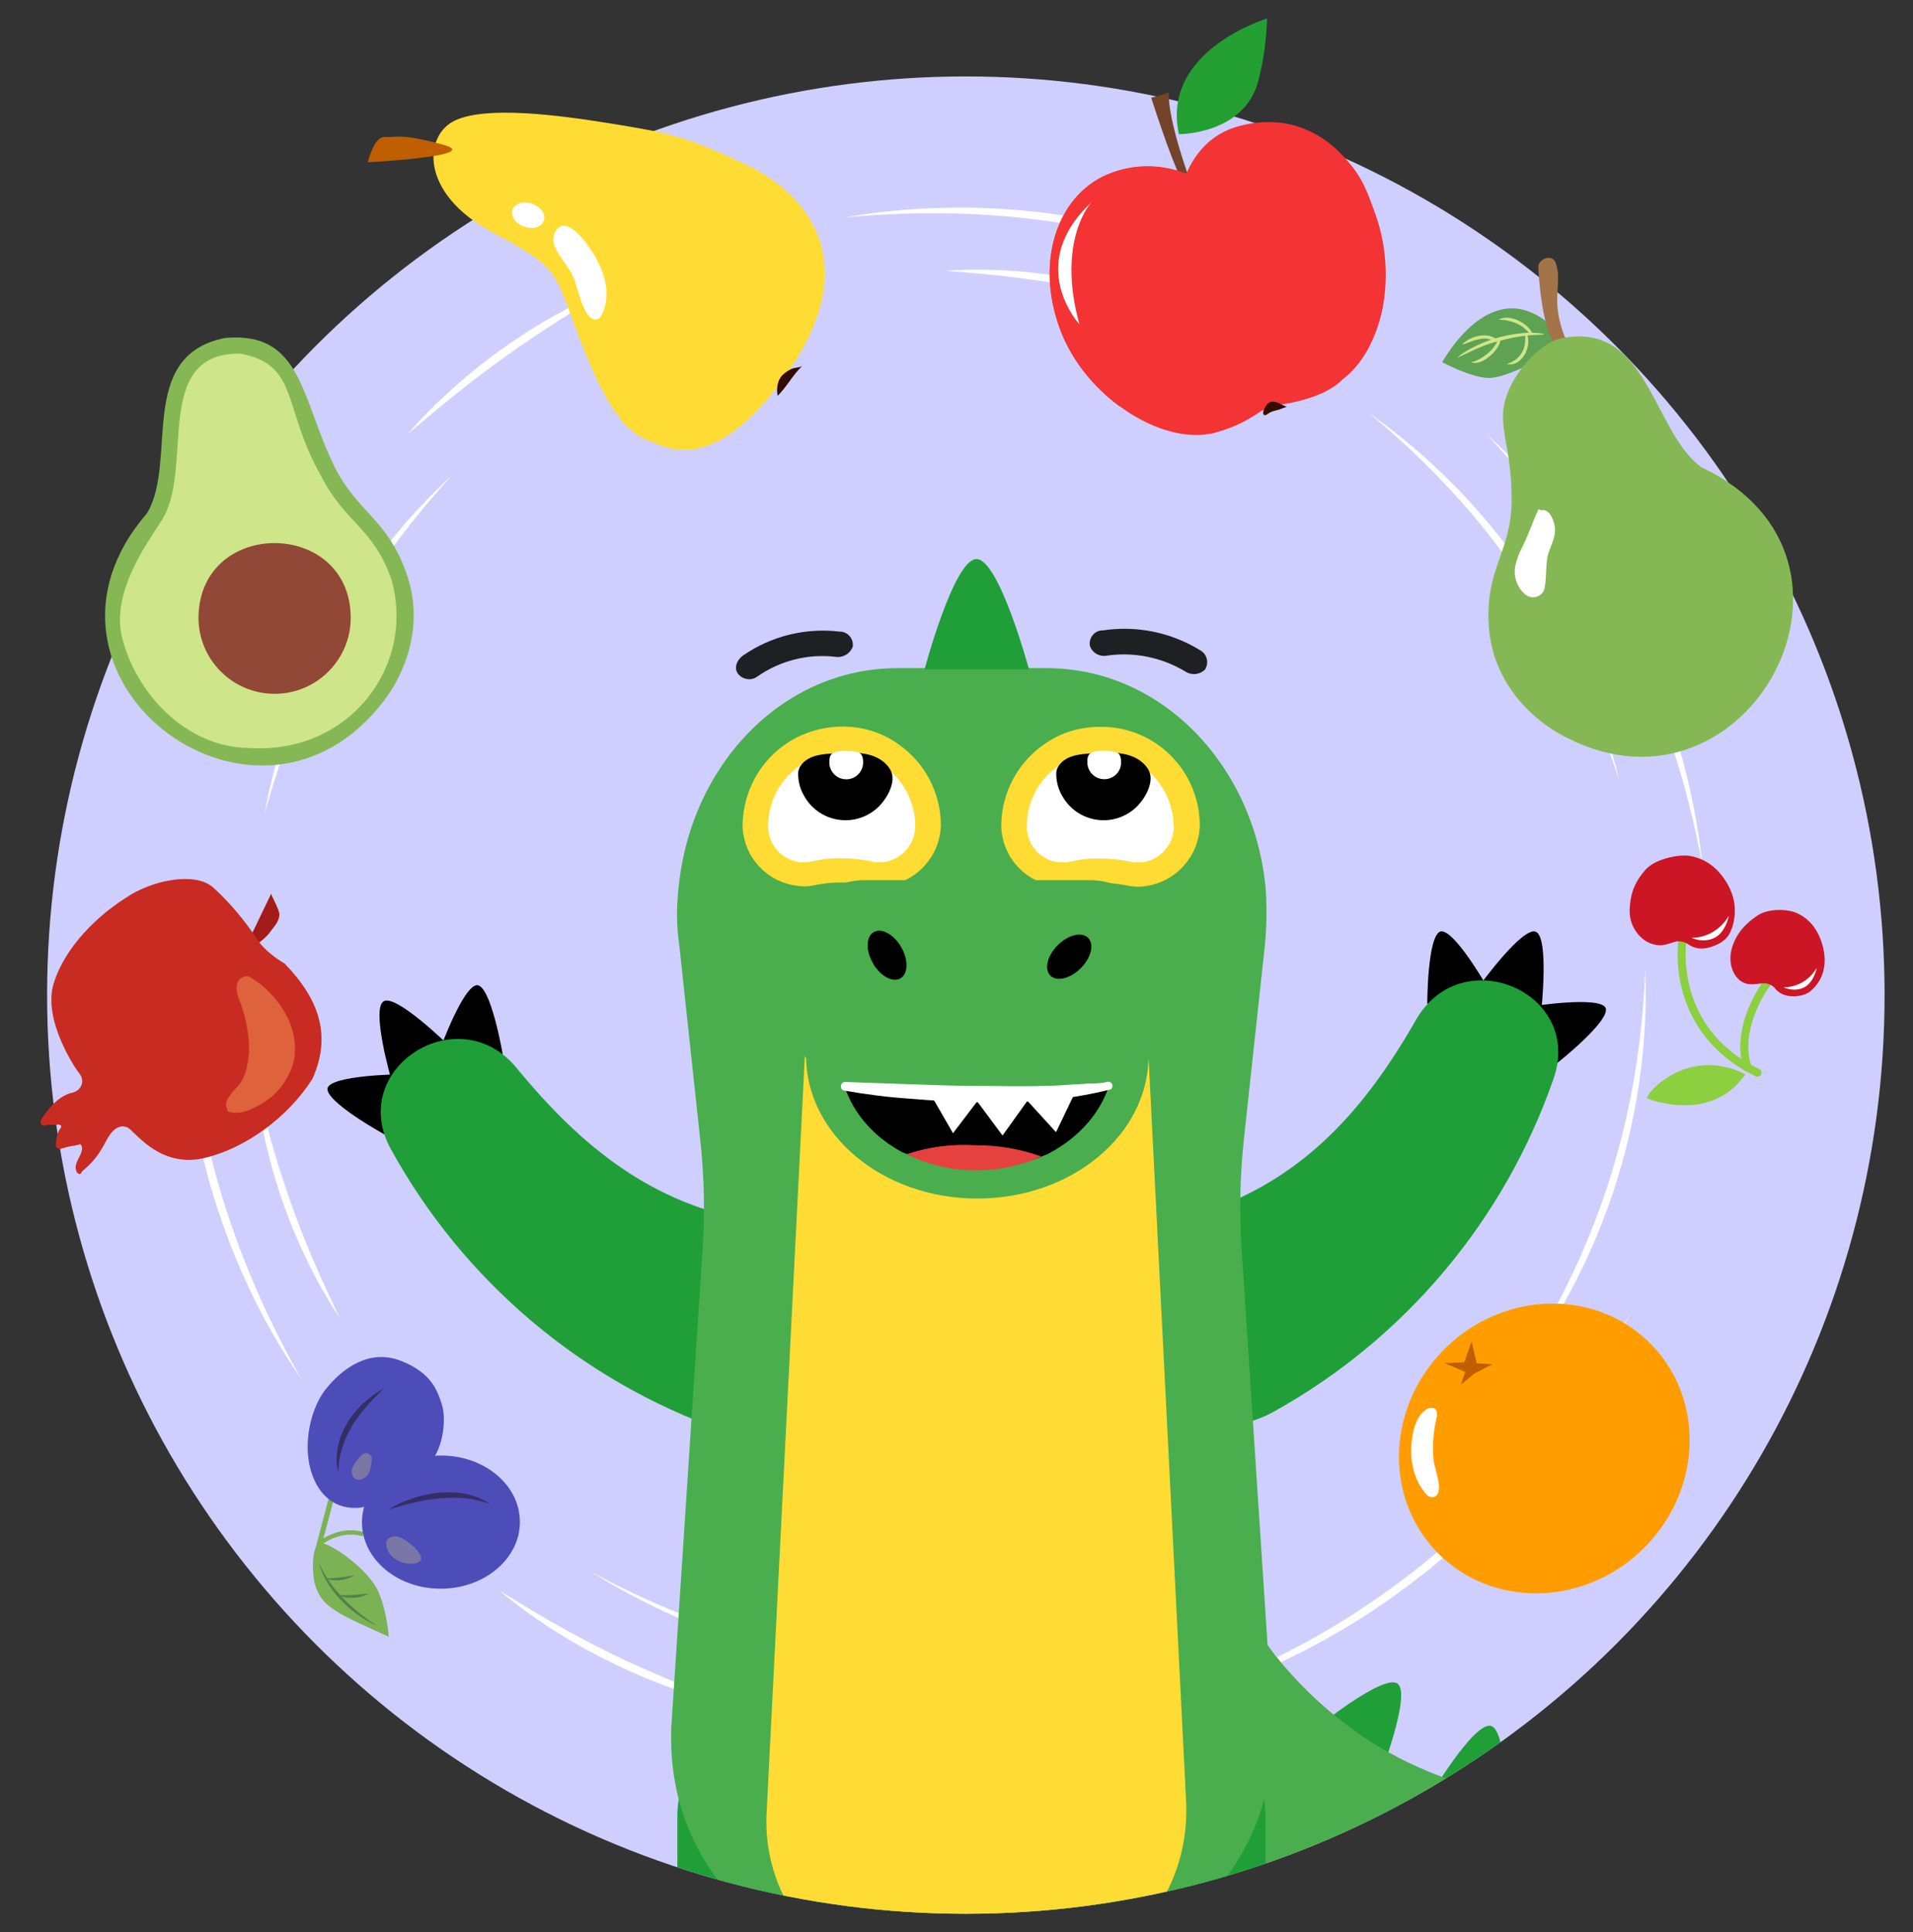
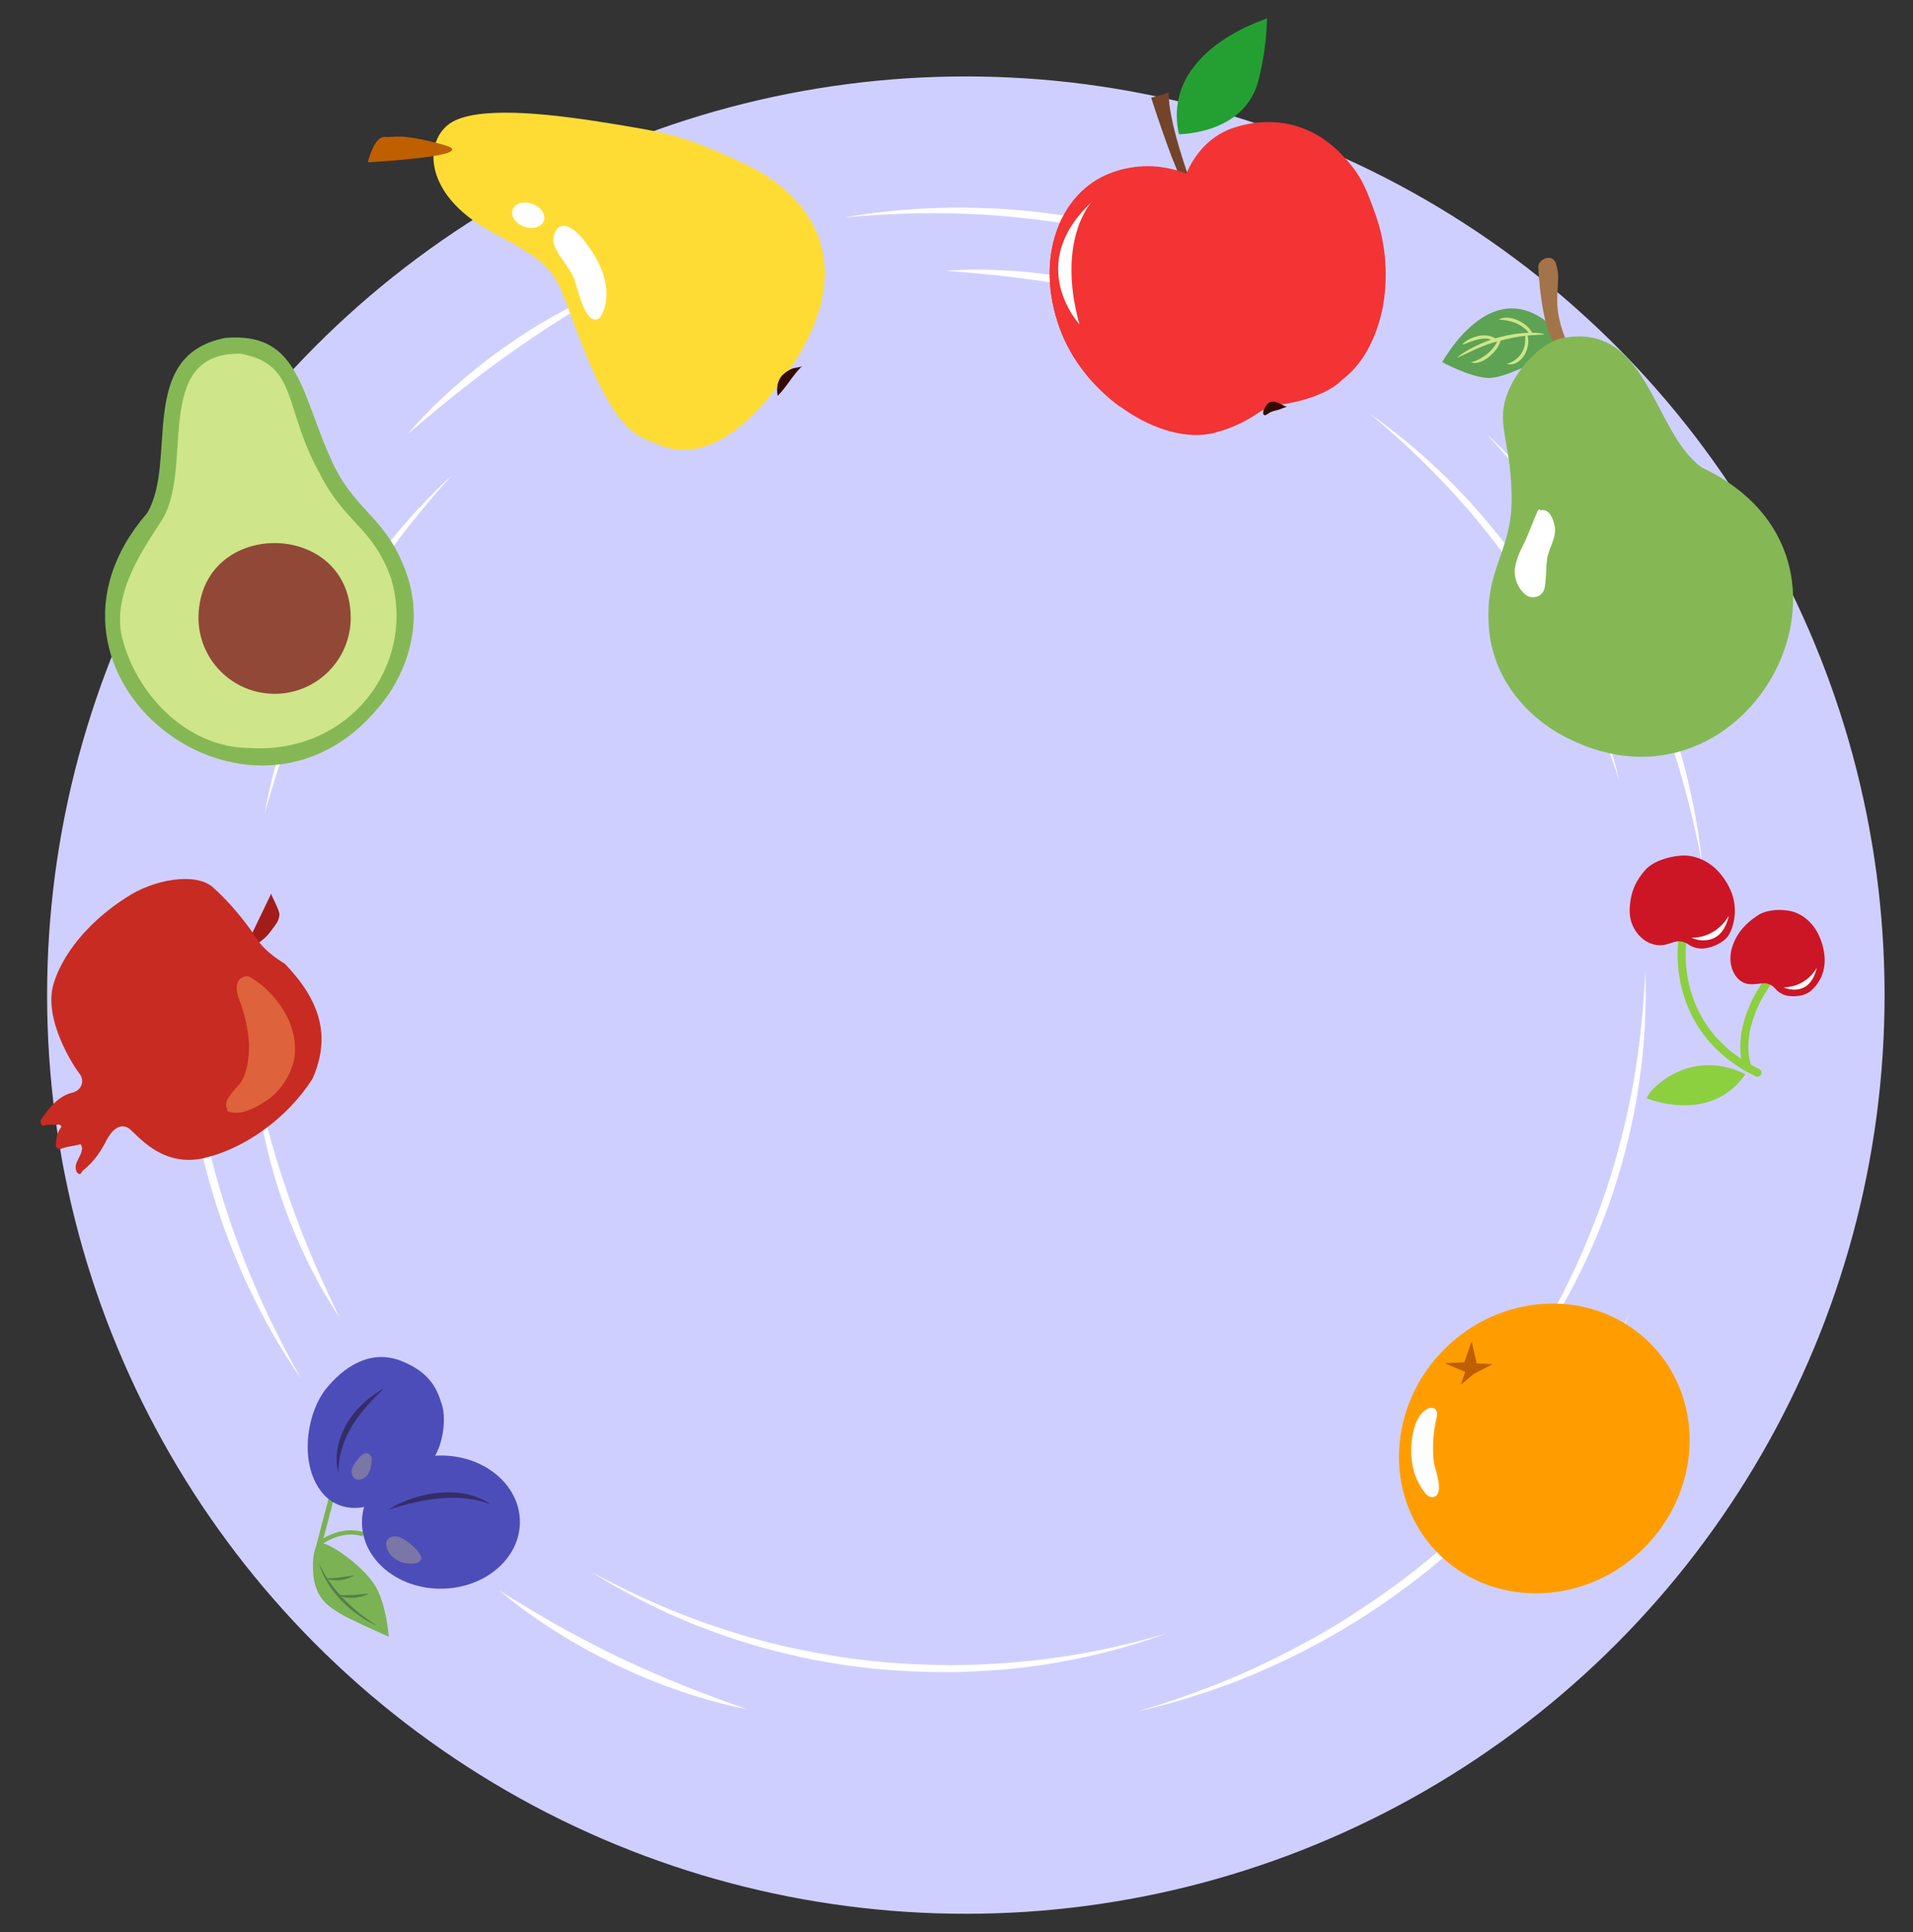
<svg xmlns="http://www.w3.org/2000/svg" xmlns:xlink="http://www.w3.org/1999/xlink" version="1.1" id="Layer_1" x="0px" y="0px" viewBox="0 0 1669.1 1685.9" style="enable-background:new 0 0 1669.1 1685.9;" xml:space="preserve">
  <rect x="0" y="0" width="1669.1" height="1685.9" fill="#333333" stroke="none" />
  <style type="text/css">
	.st0{fill:#CFCFFF;}
	.st1{fill:#FFFFFF;}
	.st2{clip-path:url(#SVGID_00000116955104660167033280000012619779476107299755_);}
	.st3{fill-rule:evenodd;clip-rule:evenodd;fill:#333939;}
	.st4{fill:#209F38;}
	.st5{fill:#4AAE4E;}
	.st6{fill:#FFDC34;}
	.st7{fill:#E7413F;}
	.st8{fill:#1F2023;}
	.st9{fill:none;stroke:#8CCF3F;stroke-width:7.014;stroke-linecap:round;stroke-linejoin:round;stroke-miterlimit:10;}
	.st10{fill:#8CCF3F;}
	.st11{fill:#CC1626;}
	.st12{fill:#BF5F00;}
	.st13{fill:#FFFFFF;stroke:#FFFFFF;stroke-width:2.369;}
	.st14{fill:#FFFFFF;stroke:#FFFFFF;stroke-width:2.369;stroke-miterlimit:4;}
	.st15{fill:#85B855;}
	.st16{fill:#CEE589;}
	.st17{fill:#914837;}
	.st18{fill:#5DA353;}
	.st19{fill:#A37449;}
	.st20{fill:#73442A;}
	.st21{fill:#F33334;}
	.st22{fill:none;}
	.st23{fill:#24A032;}
	.st24{fill:#FF9D00;}
	.st25{fill:#A31C19;}
	.st26{fill:#C82B21;}
	.st27{fill:#DE623B;}
	.st28{fill:none;stroke:#7BB254;stroke-width:3.76;stroke-miterlimit:10;}
	.st29{fill:#7BB254;}
	.st30{fill:none;stroke:#7BB254;stroke-width:4.492;stroke-miterlimit:10;}
	.st31{fill:#4D4DBA;}
	.st32{fill:#342E67;}
	.st33{fill:#7A76A5;}
	.st34{fill:#548149;}
	.st35{fill:#350A03;}
</style>
  <g>
    <circle class="st0" cx="842.7" cy="868.3" r="801.6" />
    <g>
      <g>
        <path class="st1" d="M230.8,710.2c5.1-28.1,12.7-55.7,22.5-82.6c4.8-13.5,10.4-26.7,16.2-39.7c5.9-13,12.4-25.8,19.3-38.4     c7-12.5,14.4-24.8,22.3-36.7c3.9-6,8-11.8,12.2-17.7l6.3-8.7l6.5-8.5c17.6-22.5,37-43.7,58.1-63c-19.2,21.1-37.3,43.1-54,66     c-8.3,11.5-16.4,23.2-24,35.2c-7.6,11.9-14.9,24.1-21.8,36.5c-6.9,12.4-13.4,25-19.5,37.8c-6.1,12.8-11.7,25.8-17.1,39     C247.4,655.7,238.4,682.8,230.8,710.2z" />
      </g>
      <g>
        <path class="st1" d="M1018.3,1425.1c-20.4,7.5-41.3,13.7-62.5,18.7c-10.6,2.6-21.3,4.6-32,6.6c-5.4,0.9-10.7,1.9-16.1,2.6     c-2.7,0.4-5.4,0.8-8.1,1.1l-8.1,1c-2.7,0.4-5.4,0.6-8.1,0.9l-8.1,0.8l-8.2,0.6c-2.7,0.2-5.4,0.4-8.2,0.5l-8.2,0.5l-8.2,0.3     l-4.1,0.2l-4.1,0.1l-8.2,0.1c-21.8,0-43.7-1.1-65.4-3.2l-16.3-2c-2.7-0.3-5.4-0.8-8.1-1.2l-8.1-1.3c-2.7-0.4-5.4-0.8-8.1-1.3     l-8-1.5c-5.4-1.1-10.7-1.9-16-3.3c-5.3-1.2-10.6-2.4-15.9-3.7l-15.8-4.2c-2.6-0.7-5.3-1.5-7.9-2.3l-7.8-2.4     c-2.6-0.8-5.2-1.6-7.8-2.4l-7.7-2.7c-5.2-1.8-10.3-3.5-15.4-5.5c-5.1-2-10.2-3.8-15.2-5.9l-15-6.4l-1.9-0.8l-1.9-0.9l-3.7-1.7     l-7.4-3.5c-19.6-9.5-38.8-19.9-57.1-31.5c19.1,10.4,38.6,20,58.5,28.6c19.8,8.7,40.2,16.2,60.8,22.8     c20.6,6.5,41.5,12.3,62.7,16.5c21.2,4.4,42.5,7.9,64,10.1c21.5,2.2,43.1,3.3,64.7,3.5c21.6,0.1,43.2-0.9,64.8-3     C934,1446.1,976.6,1437.5,1018.3,1425.1z" />
      </g>
      <g>
        <path class="st1" d="M1435.5,846.3c1.3,32.8-0.6,65.7-5.3,98.2c-2.3,16.3-5.5,32.4-9.3,48.5c-3.8,16-8.4,31.8-13.5,47.5     c-2.6,7.8-5.4,15.5-8.4,23.2c-1.5,3.9-3,7.7-4.5,11.5c-1.6,3.8-3.2,7.6-4.8,11.4c-6.6,15.1-13.8,29.9-21.7,44.3     c-15.7,28.9-34,56.4-54.7,81.8c18.6-27,35.5-55,50.3-84.1c7.3-14.6,14.3-29.3,20.5-44.4c6.3-15,12.1-30.3,17.2-45.7     c5.2-15.4,9.7-31.1,13.7-46.9c2-7.9,3.9-15.8,5.6-23.8c1.7-8,3.2-16,4.7-24C1430.9,911.6,1434.2,879,1435.5,846.3z" />
      </g>
      <g>
        <path class="st1" d="M1194.5,360.5c26.9,18.9,52.1,40.4,75.2,64c2.9,2.9,5.7,5.9,8.6,8.9c2.8,3,5.6,6.1,8.3,9.2     c5.5,6.1,10.9,12.4,16.1,18.8c10.5,12.8,20.3,26.1,29.7,39.7c9.3,13.6,18,27.7,26.1,42.1c8,14.4,15.6,29.1,22.3,44.2     c6.7,15.1,12.9,30.4,18.2,46c5.3,15.6,10,31.4,13.8,47.4c-5.2-15.6-10.7-31.1-16.8-46.3l-4.6-11.4c-1.6-3.8-3.3-7.5-4.9-11.3     c-1.6-3.8-3.4-7.5-5.1-11.2l-2.6-5.6c-0.8-1.9-1.8-3.7-2.7-5.5c-1.8-3.7-3.6-7.4-5.5-11l-5.6-10.9c-3.9-7.2-7.8-14.4-11.9-21.4     c-8.2-14.2-16.8-28.1-26.1-41.5c-18.4-27-38.8-52.7-61-76.7C1243.8,403.9,1219.8,381.5,1194.5,360.5z" />
      </g>
      <g>
        <path class="st1" d="M825.5,236.3c16.8-1.3,33.7-1.3,50.6-0.4c16.9,0.9,33.7,2.7,50.3,5.5c16.7,2.7,33.2,6.4,49.4,11     c16.2,4.6,32.2,10.1,47.7,16.8c-16.3-4.2-32.6-8.3-48.9-11.9c-16.3-3.6-32.8-6.8-49.3-9.5c-16.5-2.7-33.1-5-49.7-6.9     C859.1,239,842.3,237.6,825.5,236.3z" />
      </g>
      <g>
        <path class="st1" d="M296.1,1149.3c-10.3-15.3-19.4-31.4-27.5-48c-8.1-16.6-15.3-33.7-21.4-51.1c-3.1-8.7-5.9-17.5-8.5-26.4     c-1.2-4.5-2.5-8.9-3.6-13.4c-1.2-4.5-2.2-9-3.3-13.5c-2.1-9-3.8-18.1-5.3-27.2c-1.4-9.1-2.6-18.3-3.4-27.4     c2.2,9,4.2,17.9,6.5,26.8c1.1,4.4,2.2,8.9,3.4,13.3c1.2,4.4,2.4,8.8,3.6,13.3c2.6,8.8,5,17.6,7.9,26.3c1.4,4.3,2.8,8.7,4.3,13     c1.4,4.3,2.9,8.7,4.4,13c6.1,17.2,12.7,34.3,19.9,51.1C280.3,1116.1,288.1,1132.7,296.1,1149.3z" />
      </g>
    </g>
    <g>
      <g>
        <path class="st1" d="M262.7,1203c-17.8-25.6-33.2-52.8-46.4-81.1c-6.7-14.1-12.6-28.6-18.1-43.2c-5.5-14.6-10.3-29.5-14.7-44.5     c-4.2-15-8-30.2-11.1-45.5c-1.6-7.7-2.9-15.3-4.2-23l-1.8-11.6l-1.5-11.6c-3.8-31-5.2-62.3-3.8-93.4c1.5,31.1,4.4,62,9.2,92.6     c2.4,15.3,5.2,30.5,8.6,45.6c3.3,15.1,7.1,30.1,11.4,45c4.2,14.9,9,29.6,14.2,44.2c5.1,14.6,10.9,29,16.9,43.2     C233.4,1148.2,247.4,1175.9,262.7,1203z" />
      </g>
      <g>
        <path class="st1" d="M1421.7,1147c-10,21.5-21.3,42.5-33.8,62.7c-6.2,10.1-12.8,20-19.6,29.8c-3.5,4.8-6.9,9.7-10.5,14.4     c-1.8,2.4-3.5,4.8-5.4,7.1l-5.5,7c-1.8,2.4-3.7,4.7-5.6,7l-5.6,6.9l-5.8,6.8l-2.9,3.4l-3,3.3l-5.9,6.7l-6.1,6.5l-3,3.3l-3.1,3.2     l-6.2,6.4c-16.8,16.9-34.5,32.8-52.9,48l-14.1,11c-2.3,1.9-4.8,3.6-7.2,5.3l-7.2,5.3c-2.4,1.7-4.8,3.5-7.2,5.2l-7.4,5     c-5,3.3-9.8,6.8-14.9,9.9c-5.1,3.1-10.1,6.3-15.2,9.4l-15.5,8.9c-2.6,1.5-5.2,2.9-7.8,4.3l-7.9,4.2c-2.6,1.4-5.2,2.8-7.9,4.1     l-8,3.9c-5.4,2.6-10.7,5.3-16.1,7.6c-5.4,2.4-10.8,4.9-16.3,7.2l-16.5,6.7l-2.1,0.8l-2.1,0.8l-4.2,1.5l-8.4,3     c-22.4,7.8-45.2,14.6-68.4,19.8c22.7-6.7,45.2-14.3,67.2-23c22-8.6,43.5-18.5,64.5-29.3c20.9-10.9,41.5-22.5,61.1-35.6     c19.7-12.9,38.9-26.7,57.2-41.6c18.3-14.9,35.8-30.7,52.7-47.2c16.7-16.6,32.7-34.1,47.7-52.3     C1372.8,1228.2,1399.1,1188.7,1421.7,1147z" />
      </g>
      <g>
        <path class="st1" d="M1296.9,378.6c26.3,24.2,50.2,51.1,71.7,79.9c10.8,14.4,20.8,29.3,30.2,44.5c9.4,15.3,18.1,31,26.2,47.1     c4,8,7.8,16.2,11.5,24.4c1.9,4.1,3.6,8.2,5.4,12.3c1.7,4.1,3.4,8.3,5.1,12.5l4.8,12.6c1.5,4.2,3.1,8.4,4.5,12.7     c1.4,4.3,2.9,8.5,4.3,12.8c1.3,4.3,2.7,8.6,3.9,12.9c10.1,34.4,17.3,69.7,20.9,105.3c-6.5-35.2-15.1-69.8-26.1-103.6     c-5.6-16.9-11.6-33.6-18.4-50.1c-6.7-16.4-14.1-32.7-22-48.5c-7.9-15.9-16.5-31.5-25.6-46.8c-4.5-7.6-9.2-15.2-14.1-22.7     c-4.9-7.4-9.8-14.8-14.9-22.1C1343.7,432.6,1321.2,404.9,1296.9,378.6z" />
      </g>
      <g>
        <path class="st1" d="M736.3,189.8c35.3-6.2,71.4-9,107.4-8.6c4.5,0,9,0.2,13.5,0.3c4.5,0.2,9,0.3,13.5,0.6c9,0.5,18,1.2,26.9,2.1     c17.9,1.8,35.8,4.5,53.5,7.7c17.7,3.3,35.3,7.5,52.6,12.3c17.3,4.9,34.5,10.4,51.3,16.9c16.8,6.4,33.4,13.5,49.5,21.4     c16.1,8,31.9,16.5,47.2,25.9c-16-8-32.2-15.7-48.7-22.8l-12.4-5.2c-4.1-1.7-8.3-3.3-12.5-4.9c-4.1-1.7-8.4-3.2-12.5-4.7l-6.3-2.3     c-2.1-0.8-4.2-1.5-6.3-2.2c-4.2-1.4-8.4-2.9-12.7-4.3l-12.8-4.1c-8.6-2.5-17.1-5.1-25.7-7.3c-17.2-4.6-34.6-8.7-52.2-11.9     c-35-6.7-70.6-10.7-106.2-12.1C807.8,185.2,772,186.5,736.3,189.8z" />
      </g>
      <g>
        <path class="st1" d="M355.9,378.6c11.9-14,25-27,38.7-39.3c13.7-12.3,28.1-23.9,43.1-34.6c15-10.7,30.5-20.7,46.6-29.6     c16.1-9,32.6-17.1,49.8-23.8c-15.8,9.4-31.5,18.8-46.9,28.6c-15.4,9.8-30.5,20-45.4,30.6c-14.8,10.6-29.3,21.7-43.6,33     C383.8,354.9,369.9,366.7,355.9,378.6z" />
      </g>
      <g>
        <path class="st1" d="M651.7,1491.4c-19.7-3.8-39.2-9.3-58.2-15.8c-19.1-6.5-37.7-14.2-55.9-22.9c-9.1-4.4-18-9-26.9-13.8     c-8.8-4.9-17.5-10-26-15.4c-8.5-5.4-16.8-11-25-16.9c-8.1-5.9-16.1-12.1-23.8-18.6c8.6,5.2,17.1,10.6,25.7,15.7     c4.3,2.5,8.6,5.2,12.9,7.6c2.2,1.2,4.3,2.5,6.5,3.8l6.5,3.7c8.7,4.8,17.5,9.6,26.4,14.2c4.4,2.3,8.8,4.6,13.3,6.8     c4.4,2.3,8.9,4.4,13.4,6.6c4.5,2.1,9,4.3,13.6,6.3c4.5,2.1,9.1,4.1,13.6,6.1c4.6,2,9.2,4,13.8,5.9c4.6,1.9,9.2,3.8,13.8,5.7     C614,1477.9,632.8,1484.7,651.7,1491.4z" />
      </g>
    </g>
    <g>
      <defs>
-         <circle id="SVGID_1_" cx="842.7" cy="868.3" r="801.6" />
-       </defs>
+         </defs>
      <clipPath id="SVGID_00000100349294204525861370000006724941836237029527_">
        <use xlink:href="#SVGID_1_" style="overflow:visible;" />
      </clipPath>
      <g style="clip-path:url(#SVGID_00000100349294204525861370000006724941836237029527_);">
        <path class="st3" d="M962.9,1649.6c-82-3.8-163.4-16.5-242.7-38l55.1-589.2c0,0,13.5,17.1,101.9,58.3" />
        <g id="hand_back">
          <path d="M416.5,859.6c12.1,1.2,22.1,60.3,22.1,60.3l-54.5-4.9C384.2,915,404.4,859.4,416.5,859.6z" />
          <path d="M334.7,873.7c10.7-6.7,56.7,38.4,56.7,38.4l-49.9,30C341.4,942.2,323.7,880.5,334.7,873.7z" />
          <path d="M285.8,949.4c3.4-11.2,62.7-12,62.7-12L335.7,990C335.7,990,283.3,961.2,285.8,949.4z" />
-           <path class="st4" d="M658.2,1065.9c-88.9-15.1-150.5-64.6-207.6-134.2c-51.1-61.8-148.3,1.1-109.5,71.1      c62.9,114.4,165.7,201.7,288.8,245.2c49.4,17.8,103.9-7.5,121.9-56.8c3.4-9.2,5.3-18.8,5.6-28.6c-0.3-0.6-0.4-1.3-0.3-2      C759.1,1112.2,705.8,1073.2,658.2,1065.9z" />
        </g>
        <g id="hand_back-2">
-           <path d="M1298.1,862l-52.8,13.9c0,0,0-59.9,11.7-63.2C1268.9,810.6,1298.1,862,1298.1,862z" />
          <path d="M1344.8,881.7l-54.2-21.3c0,0,37.7-52.2,49.4-47.4C1351.7,818,1344.8,881.7,1344.8,881.7z" />
          <path d="M1358.5,927.7l-21.5-49.7c0,0,58.6-9.1,63.9,1.4C1405.4,890.7,1358.5,927.7,1358.5,927.7z" />
          <path class="st4" d="M971.6,1166.8c0.2,0.7,0.2,1.4,0,2c1.9,9.6,5.4,18.8,10.3,27.2c26.1,45.5,84.1,61.4,129.8,35.6      c114.1-63.5,200.8-166.8,243.7-290.1c26.6-75.5-79.9-121.3-119.9-51.7c-44.6,78.1-97.1,137.3-182.2,167      C1007.6,1071.9,961.6,1119.2,971.6,1166.8z" />
        </g>
        <g id="tail">
          <g id="horns">
            <path class="st4" d="M1314.3,1586.8l-67-19.2c0,0,39-65.9,53.7-61.6C1315.6,1510.5,1314.3,1586.8,1314.3,1586.8z" />
          </g>
          <g id="horns-2">
            <path class="st4" d="M1204,1549.5l-56.3-41.2c0,0,59.5-48.3,71.7-39.2C1231.6,1478.4,1204,1549.5,1204,1549.5z" />
          </g>
          <path class="st5" d="M1356.6,1612.3c-81.6,43.9-169.5,74.8-260.6,91.5h-0.7c-4.9,0.7-10.8,2.1-15.8,3      c-23.8,3.5-119.4,24-142.3,25.4c0,0,107.5-473.4,108.2-464.2c4.3,64.1,27.7,125.4,67,176.1c18.2,22.9,39.1,43.3,62.5,60.9      c11.6,8.9,23.8,16.9,36.6,24c22.2,12.3,45.7,22.1,70.1,29.2c21,6,42.7,9.8,64.5,11.2h0.8      C1370.5,1569.7,1377.2,1601.1,1356.6,1612.3z" />
        </g>
        <path class="st4" d="M935.6,1966.9h168.6v-382.1c0-52.4-42.4-94.8-94.8-94.8c-0.1,0-0.1,0-0.2,0l0,0     c-52.3,0.1-94.7,42.5-94.9,94.8v360.1c-0.9,11,7.3,20.8,18.3,21.7h0.2C933.7,1966.9,934.7,1967,935.6,1966.9z" />
        <path class="st4" d="M759.1,1966.9H591v-382.1c0.1-52.4,42.5-94.9,94.9-94.9l0,0c52.4,0.1,94.9,42.5,94.9,94.9v360.1     c0.4,11.7-8.7,21.5-20.3,22H759.1z" />
        <path id="body" class="st5" d="M939.1,1729.7c-3.4,1.4-7.1,2-10.5,3.4l0,0c-26.3,8-53.7,12-81.2,11.9c-26.9,0-53.6-3.8-79.4-11.2     c-4.1-1.4-8.7-3-13.3-4.1l0,0c-100.7-35.4-169.9-111.2-169.1-214.6v-6.4l27.4-418.2c2.1-31.9,1.5-63.8-2-95.6L592.7,825     c-2.4-16.4-2.6-33.1-0.7-49.6C602.1,667.8,682.4,583,783.1,583h130.1c100.4,0,181.2,84.9,191.1,192.4c1.1,16.5,0.9,33.1-0.7,49.6     l-18.3,169.1c-3.4,31.7-4.1,63.6-2,95.5l27.4,418.2C1112.4,1615,1042.4,1694.2,939.1,1729.7z" />
        <path class="st1" d="M673.5,755.6c4.2,3.7,9.6,5.7,15.2,5.6c8.8,0.6,17.6-0.8,26.2-1c13.7-0.4,27.2,1.8,40.9,2.5     c5.1,0.4,10.3,0,15.2-1.5c3.9-1.4,7.5-3.5,10.6-6.2c8.1-6.3,14.8-14.1,19.9-23c2.4-3.5,3.9-7.6,4.4-11.8c0-4.4-0.8-8.7-2.5-12.7     c-2.7-8.7-6.2-17.1-10.4-25.1c-5.2-9.4-12.8-17.2-22-22.7c-5.7-3.2-11.8-5.8-18.1-7.7c-6.5-2.3-13.3-3.5-20.1-3.7     c-6.4,0.1-12.7,1.3-18.7,3.5c-14.9,4.9-27.9,14.1-37.6,26.4c-8.6,11.3-13.7,25-14.4,39.3c0.2,6,1.1,11.9,2.9,17.6     C666.8,741.3,668.3,750.1,673.5,755.6z" />
        <path class="st1" d="M1032,733.5c1.8-5.7,2.8-11.6,2.9-17.6c-0.8-14.2-5.8-27.8-14.4-39.2c-9.7-12.3-22.8-21.4-37.6-26.4     c-6-2.2-12.3-3.4-18.7-3.5c-6.9,0.2-13.6,1.5-20.1,3.7c-6.3,1.8-12.4,4.4-18.1,7.7c-9.1,5.5-16.7,13.3-21.8,22.7     c-4.3,8-7.7,16.4-10.4,25.1c-1.7,4-2.5,8.3-2.5,12.7c0.5,4.2,1.9,8.3,4.2,11.8c5,8.9,11.8,16.8,19.9,23.1     c3.2,2.7,6.9,4.8,10.8,6.2c4.9,1.4,10.1,1.9,15.2,1.5c13.7-0.6,27.2-2.9,40.9-2.5c8.8,0,17.6,1.5,26.2,1.1     c5.4,0,10.6-1.9,14.7-5.3C1028.5,749.6,1030.2,740.5,1032,733.5z" />
        <path id="horn" class="st4" d="M897.8,584h-91.1c0,0,25.6-96.2,45.3-96.2S897.8,584,897.8,584z" />
        <path id="belly" class="st6" d="M966,1710.5c-23,16.7-49.6,27.7-77.7,32c-13.3,2-26.8,3-40.3,3c-6.9,0.2-13.7,0-20.4-0.4     c-43.3-3.7-85.8-20.4-116-51.7c-30-30-45.5-71.6-42.6-114l33.5-663.3h299.3l33,653.6C1038.1,1628.5,1011.3,1677.1,966,1710.5z" />
        <g id="eye_back">
          <path class="st6" d="M736.8,634c-14.3-0.3-28.5,3-41.3,9.3c-23.9,12.1-40.8,34.5-45.9,60.8c-1.1,5.3-1.6,10.6-1.7,16v0.6      c0.7,26.5,20.6,48.6,46.9,52.1c2.3,0.4,4.7,0.6,7.1,0.6c3.7-0.1,7.4-0.5,11-1.5c13.9-2.5,28.2-2.5,42.2,0      c3.6,0.8,7.3,1.3,11,1.5c2.6,0,5.3-0.2,7.9-0.6c26.3-3.8,46.1-26,46.9-52.5v-0.6c-0.2-28.5-14.4-55-38-71      C769.4,639.3,753.3,634.2,736.8,634z M798.5,721.4c-0.3,15.7-12.1,28.8-27.6,30.9h-4.4c-2.2,0.1-4.3-0.1-6.4-0.7      c-8.5-1.8-17.1-2.7-25.7-2.7c-8.7-0.2-17.3,0.7-25.8,2.7c-2.1,0.4-4.3,0.7-6.4,0.7h-4.4c-15.6-2-27.4-15.1-27.6-30.9v-0.6      c0-35.3,28.5-63.9,63.7-64.1h2.3c34.8,1.1,62.4,29.6,62.4,64.4L798.5,721.4z" />
          <path d="M696.4,675.4c-0.2-6.7,5.3-11.8,11-14.4c5.1-2.2,10.6-2.9,16.1-3.4c5.9-0.5,11.9-0.9,17.8-0.9c6.8,0,13.6,0.6,20,2.8      s12.3,6.4,15.6,12.3c5.5,9.8-2.5,24-9.4,31.2c-7.9,8.3-19.2,13-30.7,12.7c-14.7-0.3-28.2-8.4-35.3-21.4      C698.2,688.7,696.4,682.1,696.4,675.4z" />
          <path class="st1" d="M738.4,680c-8.2,0-14.8-6.6-14.8-14.8c0-5.2,0.9-8.2,6.4-9.3c5.8-1.1,11.8-1,17.5,0.3      c1.3,0.3,2.6,0.7,3.5,1.6c1.7,1.8,2.1,5,2.1,7.3C753.1,673.4,746.5,680,738.4,680z" />
        </g>
        <g id="eye_front-3">
          <path class="st6" d="M962.5,634.2c-8.2-0.2-16.5,0.7-24.5,2.7c-8.6,2.2-16.7,5.8-24.1,10.6c-24.9,15.9-40.1,43.3-40.3,72.9v0.6      c0.7,26.5,20.6,48.6,46.9,52.1c2.3,0.4,4.7,0.6,7.1,0.6c3.7-0.1,7.4-0.5,11-1.5c14-2.5,28.4-2.5,42.4,0c3.6,0.8,7.3,1.3,11,1.5      c2.7,0.1,5.3-0.1,7.9-0.6c26.3-3.8,46.1-26,46.9-52.5V720C1046.6,673.2,1009.2,635.1,962.5,634.2z M1024.2,721.6      c-0.3,15.7-12.1,28.8-27.6,30.8h-4.4c-2.2,0.1-4.3-0.1-6.4-0.6c-8.5-1.8-17.1-2.7-25.7-2.7c-8.7-0.3-17.3,0.6-25.8,2.7      c-2.1,0.4-4.3,0.6-6.4,0.6h-4.4c-15.7-1.8-27.5-15.1-27.6-30.8v-0.6c0-35.3,28.5-63.9,63.7-64.1h2c34.6,1.2,62.1,29.5,62.3,64.1      v0.6H1024.2z" />
          <path d="M921.6,675.4c-0.2-6.7,5.3-11.8,11-14.4c5.1-2.2,10.6-2.9,16.1-3.4c5.9-0.5,11.9-0.9,17.8-0.9c6.8,0,13.6,0.6,20,2.8      s12.3,6.4,15.6,12.3c5.5,9.8-2.5,24-9.4,31.2c-7.9,8.3-19.2,13-30.7,12.7c-14.7-0.3-28.2-8.4-35.3-21.4      C923.4,688.7,921.6,682.1,921.6,675.4z" />
          <path class="st1" d="M963.5,679.9c-8.2,0-14.8-6.6-14.8-14.8c0-5.2,0.9-8.2,6.4-9.3c5.8-1.1,11.8-1,17.5,0.3      c1.3,0.3,2.6,0.7,3.5,1.6c1.7,1.8,2.1,5,2.1,7.3C978.3,673.3,971.7,679.9,963.5,679.9z" />
        </g>
        <ellipse id="jaw" class="st5" cx="852.7" cy="921.3" rx="149.4" ry="124.5" />
        <path id="mouth-3" d="M971.7,921.3c0,36.2-23.1,68-57.9,85.8l-4.9,2c-17,7.8-36.2,5.3-56.5,5.3c-22,0-43.3,1.9-60.9-7.3l-4.9-2     c-32.5-17.9-53.8-48.3-53.8-83.3c0-55.4,53.8-99.8,119.5-99.8S971.7,866.4,971.7,921.3z" />
        <path id="nose" class="st5" d="M950.9,949.4c-60.8,6.4-126.4,3.5-196.5,0c-34.8-0.1-63.1-28.3-63.1-63.1v-55.2     c0.1-34.8,28.3-63.1,63.1-63.1h196.5c34.9,0,63.1,28.2,63.2,63.1l0,0v55.4c0.2,34.6-27.6,62.9-62.2,63.1c0,0,0,0,0,0h-0.3     L950.9,949.4z" />
        <g id="nostries">
          <ellipse transform="matrix(0.866 -0.5 0.5 0.866 -313.049 498.683)" cx="774" cy="833.5" rx="14.2" ry="23.3" />
          <ellipse transform="matrix(0.707 -0.707 0.707 0.707 -317.006 904.302)" cx="933.1" cy="834.8" rx="23.3" ry="14.2" />
        </g>
        <path id="tongue" class="st7" d="M908.5,1009.1c-17.8,8-37,12.1-56.5,12.1c-21.1,0.2-42-4.6-60.9-14.1     c19.4-6.5,39.8-9.1,60.2-7.8C870.9,999.2,890.2,1002.5,908.5,1009.1z" />
        <g id="teeth">
          <polygon class="st1" points="849.1,956.3 900.1,955.4 874.7,990.8     " />
          <polygon class="st1" points="810.2,951.9 856.9,955.4 831.5,988.8     " />
          <polygon class="st1" points="893,956.8 939.7,949.7 921.4,987.9     " />
        </g>
        <path id="mouth-2-2" class="st1" d="M737.9,944.1l57.4,2c19.4,0.7,38.2,1.4,57.4,1.4c19.2,0,38.2,0.7,57.4,0     c9.2,0,19.4-0.7,28.4-1.4c4.9,0,9.1-0.7,14.2-0.7c4.8,0.1,9.5-0.5,14.2-1.6l0,0c1.9,0,3.6,1.5,3.7,3.4l0,0c0,1.6-0.7,3.7-3,3.7     c-18.9,4.7-38.2,7.8-57.6,9.4c-19.4,1.4-39,1.4-57.9,1.4s-38.2-1.4-57.9-3c-19.3-1.3-38.4-3.7-57.4-7.1c-1.7-0.1-3.1-1.5-3.1-3.3     c-0.1-0.3-0.1-0.6,0-0.9C733.9,945.4,735.8,943.8,737.9,944.1L737.9,944.1z" />
        <path d="M553.9,1908.8c32.8-50.6,100.4-65,151-32.2c31,20.1,49.8,54.6,49.8,91.6H537.2C536.9,1947.3,542.7,1926.6,553.9,1908.8z" />
        <path d="M1140.8,1908.8c-32.6-50.5-100.1-65.1-150.6-32.4c-31.2,20.1-50,54.8-49.8,91.9h217.2     C1157.7,1947.3,1151.9,1926.6,1140.8,1908.8z" />
        <path id="brow_back" class="st8" d="M950.9,563.4L950.9,563.4c-1-6.4,3.3-12.3,9.7-13.3l0,0c0.5-0.1,1-0.1,1.5,0     c29.4-4.5,59.5,1.6,84.9,17.2c5.8,3.1,7.9,10.3,4.9,16c-0.1,0.3-0.3,0.6-0.5,0.9l0,0c-4.5,4.5-11.5,5.3-16.9,1.9     c-20.8-12.6-45.5-17.6-69.6-13.9C958.7,573,952.8,569.4,950.9,563.4z" />
        <path id="brow_front" class="st8" d="M644.7,588.8L644.7,588.8c-4.6-4.6-2.7-12.3,3.7-16.9c24.5-16.9,54.4-24.3,84-20.8     c6.4-0.1,11.7,5,11.7,11.4c0,0,0,0,0,0l0,0v1.5l0,0c-2.1,6.1-8.1,9.9-14.6,9.2c-24.1-3-48.5,3.1-68.4,16.9     C656.2,594,649.1,593.4,644.7,588.8z" />
      </g>
    </g>
    <g>
      <path class="st9" d="M1467.8,821.7c0,0-11.7,77,65.6,114.3" />
      <path class="st9" d="M1541.4,858.2c0,0-28.3,37.4-16.7,73.3" />
      <path class="st10" d="M1522.8,937.5c0,0-36.4-22.2-74.1,7c-4.9,3.8-10.6,9.7-11.9,13.8C1436.8,958.3,1491.9,981.6,1522.8,937.5z" />
      <g>
        <path class="st11" d="M1549.2,863c0,0-3.7-5.3-10.6-5s-13.5,2.7-20.2-2.3c-6.8-5-11.2-16.8-6.9-29.8c4.3-13,12.7-20.9,22-27.1     c9.2-6.2,25.7-5.8,34-2.2c8.3,3.6,18.8,11.9,23.2,30.3c4.4,18.4-2.6,30.8-11,37.9c-5.2,4.4-13.5,5-19.5,4.2     C1553,867.9,1549.2,863,1549.2,863z" />
        <path class="st1" d="M1585.1,844.5c0,0-8.5,16.8-28.9,17c0,0,8.8,4.5,17.8,0.1C1582.9,857.1,1585.1,844.5,1585.1,844.5z" />
        <path class="st11" d="M1473.5,824.3c0,0-5.6-4.6-12.9-2.3s-12.1,4.5-20.9,1c-8.8-3.4-18.6-14.6-17.8-30     c0.8-15.4,5.5-24.6,13.7-34c8.2-9.4,28.3-13.7,38.4-12.2c10.1,1.5,24,7.4,34.1,26.1c10.1,18.7,4.2,36.9,0,43.3     c-4.2,6.5-13.9,10.4-20.7,11.3C1479.1,828.6,1473.5,824.3,1473.5,824.3z" />
        <path class="st1" d="M1508.4,799c0,0-9.5,19-32.5,19.3c0,0,9.9,5,20,0C1506,813.3,1508.4,799,1508.4,799z" />
      </g>
    </g>
    <g>
      <path id="svg_4_00000010297418770813115930000006487487644159153592_" class="st6" d="M510.4,307.3c-28.8-71.5-17-70.4-81-104.7    c-64.1-34.3-59.6-85.1-32.1-97.6c27.6-12.7,89.5-4.7,135.1,2.7c45.4,7.6,61.9,9.1,118.1,35.7c56.4,26.8,101.2,86.1,39.1,178.2    s-105.8,70.2-118.6,64.9C558.1,380.9,539.1,378.8,510.4,307.3L510.4,307.3z" />
      <path id="svg_5_00000091721017382889351830000014186558431589147545_" class="st12" d="M386.3,126.2c-37.4-10.3-41.1-6-50.7-6.7    c-9.4-0.4-14.7,22.1-14.7,22.1S423.9,136.2,386.3,126.2L386.3,126.2z" />
      <path id="svg_19_00000099641771183139035550000010962799035924475041_" class="st6" d="M509,296.3c-25-63.1-14.6-61.9-70.5-92    s-52-74.8-27.7-85.9s78.6-4.4,118,1.9c39.7,6.5,54.1,8,103.3,31.2c49.4,23.4,88.3,75.3,33.6,156.8s-93.1,62.2-104.1,57.4    S534,359.4,509,296.3L509,296.3z" />
      <path id="svg_17_00000109007378962125513140000009581480161456922010_" class="st13" d="M522.6,276.3c0,0,15.6-20.3-6.4-55.2    c-22.2-34.6-31.9-22.3-32.2-12.1c-0.3,10.2,14.9,23,18.9,36.2C506.9,259.2,513.6,283.7,522.6,276.3z" />
      <ellipse id="svg_18_00000176014567747774192070000000138600976286854053_" transform="matrix(0.337 -0.942 0.942 0.337 128.536 558.442)" class="st14" cx="460.7" cy="188" rx="9.4" ry="13.3" />
    </g>
    <g>
      <path id="path955_00000043450408330059038000000008599508915931496837_" class="st15" d="M196.4,294.9    c-77.8,15.3-40.9,107.6-68.1,152.9C6.2,588.8,219.2,753.9,331.2,616.2c19.4-22.8,40.5-67.2,23.6-115.5    c-17-48.3-42.4-52.9-62.8-93.2C262.3,346.7,263.4,288.8,196.4,294.9z" />
      <path id="path1094_00000099630588200588362690000011721607894126597793_" class="st16" d="M209.8,308.6    c-78.8-1.2-39,102.3-69.6,146.8c-12.6,19.8-43.2,61.7-33.7,100.8c11.8,47.7,54.7,95.7,110.7,96.5c88.3,5.6,145.8-72.4,124.2-147.4    c-15.9-45.4-40.2-48.3-62.1-91.5C246.6,355.5,260.9,318,209.8,308.6z" />
      <path id="path1255_00000103251500768093231520000000468937168197350296_" class="st17" d="M306,539c0,36.7-29.7,66.4-66.4,66.4    c-37,0-67-30.3-66.4-67.5C174.9,451.9,305.7,452.8,306,539L306,539L306,539z" />
    </g>
    <g>
      <path id="path1908_00000011032334571757849050000010528346373900482177_" class="st18" d="M1356.6,287c-42.4-41.5-79.9-2-98.3,29    c0,0,23.6,12.8,39.4,13.8c15.8,1,50.5-19,50.5-19S1364.3,302.2,1356.6,287L1356.6,287z" />
      <path id="path1731_00000019670138271930092270000016155847684345070746_" class="st19" d="M1357.3,300.8c-11.9-13-15-61.2-15.1-68    c-0.1-6.8,12.8-12.4,15.5-2.4c2.7,10,1.7,10.8,1,28.5c-0.7,17.7,5.9,35.4,10.1,42.2C1373,307.9,1357.3,300.8,1357.3,300.8z" />
      <path id="path1525_00000130611059119278009000000014234465449062293897_" class="st15" d="M1360.7,295.6    c77.3-17.5,81,81.8,124.1,112.3c168.7,79.5,40.8,316.6-117.4,236c-26.9-13-64.3-45.1-68.3-96.1c-4-51,19.4-65.5,19.8-110.7    c0.3-48.5-13.2-65.2-4.8-90.6C1321.5,323.9,1342.7,300.7,1360.7,295.6L1360.7,295.6z" />
      <path id="path340739_00000183966767721417994880000009097915307639195567_" class="st1" d="M1342.1,444.9    c-5.1,11-8.8,22.6-14.4,33.4c-2.5,4.8-4.3,9.9-5.5,15.1c-2.1,9.5,1.6,20,9.4,25.9c6,4.1,14.3,1.2,16-5.9    c1.6-7.9,1.1-16.1,2.1-24.1c0.8-10.8,9.4-20.3,6.5-31.4c-1.2-5.8-4.8-14.4-12.1-12.6C1343.9,444.5,1342.8,444.2,1342.1,444.9z" />
      <path id="path2157_00000175310516771567329270000017731182478197382042_" class="st16" d="M1277.1,299.3    c-5.7,5.3,14.4-7.6,23.6-2.8c-17.8,6.1-29.5,15-29,15.6c7.5-3.3,22.3-11.2,34.7-14.2c-3.9,8.8-14.7,16.4-22.9,18.2    c9.1,3.8,23.9-9.9,25.7-18.9c6.9-1.9,15.2-3.5,21.5-4.2c1.1,13.3-5.9,21.6-16.1,24.6c11.2,3.1,21.6-12.1,18.2-24.8    c3.4-0.6,15-0.7,14.5-1.1c0.1-0.4-4-1.3-10.6-1.4c-4.3-9-20.9-16.8-29-11.3c8.7,0,19.7,3,26.1,11.3c-7.5,0.3-15.8,1.5-23.8,3.5    c0,0,0,0,0,0c-0.6,0.2-1.2,0.3-1.8,0.5c0,0,0,0,0,0c-1.2,0.3-2.3,0.6-3.4,1C1296.2,289.7,1283.2,293.8,1277.1,299.3z" />
    </g>
    <g>
      <path class="st20" d="M1019.7,80.5c-0.6,24.9,17.4,73.1,17.3,73.8l-6.2,2.5c-9.9-19.6-26.4-71.6-26.4-71.6l10.2-2.7L1019.7,80.5z" />
      <path class="st21" d="M1199.8,186.2c10.1,27.8,11.5,57.7,6.3,83.8c-5.6,26.2-17.8,48.6-35,61.3c-16.2,16.8-51.6,21.4-51.6,21.4    c-8.5,1-16.6,3.9-23.5,8.8c-10.5,7-22.4,12.4-34.8,15.7c-1.8,0.7-4,1.2-6,1.4c-23.6,4.3-53.2-5.4-78.7-24.5    c-22.3-16.4-41.8-40.1-51.7-67.2c-23.1-62.6,0.5-119.7,44.3-135.9c21-8.1,44.7-8,66,0.6c7.9-18.6,21.2-32.5,38.7-39.2    c16.7-6,37.3-8.5,57.6-2.3c12.1,3.7,24,10.2,35,20.5C1186.9,150.7,1191.1,162,1199.8,186.2z" />
      <path class="st21" d="M1167.9,168.2c10.1,27.8,11.5,57.7,6.3,83.8c-5.6,26.2-17.8,48.6-35,61.3c-16.2,16.8-51.6,21.4-51.6,21.4    c-8.5,1-16.6,3.9-23.5,8.8c-10.5,7-22.4,12.4-34.8,15.7c-1.9,0.4-4,1.2-6,1.4c-14,2.6-30.4,0.2-46.7-6.2    c-22.3-16.4-41.8-40.1-51.7-67.2c-23.1-62.6,0.5-119.7,44.3-135.9c21-8.1,44.7-8,66,0.6c7.9-18.6,21.2-32.5,38.7-39.2    c16.7-6,37.3-8.5,57.6-2.3c1.1,0.9,1.7,1.7,2.8,2.7C1154.6,132.5,1158.8,143.8,1167.9,168.2z" />
      <path class="st1" d="M952.4,176.4c0,0-31,32.7-10.6,106.6C941.9,283,893.6,231.2,952.4,176.4z" />
      <path class="st22" d="M1019.7,80.5c-0.6,24.9,17.4,73.1,17.3,73.8l-3.5,1.4c-10.1-23.3-16.3-48.2-18.9-73.5L1019.7,80.5z" />
      <path class="st23" d="M1028.6,117.1c0,0,57,0.4,69.3-46.6c4.6-17.6,7.1-36.1,7.6-54.4C1105.5,16.3,1012.6,44,1028.6,117.1z" />
    </g>
    <g>
      <ellipse id="svg_44_00000060745959386256082710000015900563220170530710_" transform="matrix(0.725 -0.689 0.689 0.725 -499.797 1276.005)" class="st24" cx="1347.1" cy="1263.5" rx="130.2" ry="122.9" />
      <ellipse id="svg_45_00000111171556158068770390000004550579587126679941_" transform="matrix(0.725 -0.689 0.689 0.725 -503.101 1267.088)" class="st24" cx="1334.3" cy="1263.2" rx="111.5" ry="107.5" />
      <path id="svg_46_00000153706694074496782990000017398138103091045535_" class="st12" d="M1260.5,1189.5l17.1-0.8l6.4-18.2    l4.4,19.1l13.7,0.8l-16.2,8.4l-11.4,9.5l3.9-11.2L1260.5,1189.5L1260.5,1189.5z" />
      <path id="svg_47_00000063619446482933666010000016339689934110106809_" class="st1" d="M1252,1229.3c-1.9-1.1-4.5-1.2-6.6,0    c-11,5.9-13.6,22.9-14.1,34.3c-0.5,13,2.7,26.6,10.6,37c0.6,0.7,0.8,1.3,1.4,2c1.9,2.4,4.6,4.4,7.6,3.6c9.9-2.7,1-24.3,0.1-30.6    c-1.4-12.4-0.6-25.2,2.2-37.5c0.5-2.6,1.2-5.3-0.2-7.7C1252.9,1230.2,1252.4,1229.7,1252,1229.3z" />
    </g>
    <g>
      <path class="st25" d="M236.7,779.6c-0.6,1.2,7.5,14.5,7.1,18.8c-0.6,6.4-4.6,9.8-8,14.7c-5.3,7.8-25.9,22.7-16.2,2.1    C225.3,803.3,231,791.4,236.7,779.6z" />
      <g>
        <path class="st26" d="M248.4,840.8c0,0-17.6-9.8-25.3-23.1c-9.1-13.6-22-29.7-37.1-43.3c-15.1-13.7-52.6-7.1-76.2,9     c-25,15.8-53,42.8-62.9,74.5s18.5,74.2,22.5,79c4.5,5.7,2.3,14-5.8,16.4C51,956,43,966.6,35.9,976.7c-0.4,1.4-1.2,1.9,0.3,4.6     c0.5,0.9,1.9,1.2,2.8,0.7c4-1.2,8.2-0.1,11.4-0.7c0.9-0.5,1.4,0.4,2.8,0.7c0.5,0.9,0.1,2.3-0.7,2.8c-2.5,3.8-3.6,8-3.7,14     c-0.4,1.4,0.1,2.3,2.1,3.5l1.4,0.4c4.9-1.7,8.1-2.4,13.5-3.2c0.9-0.5,2.3-0.1,4-1.2c1.4,0.4,2.1,3.5,1.7,4.9     c-1,6.5-6.6,10.9-5.3,17.3c0.5,0.9,0.1,2.3,2.1,3.5c1.9,1.2,2.3-0.1,3.5-2.1c9.5-7.9,14.2-14.2,19.9-24.6     c3.2-6.6,9.8-17.6,19.2-13.6c5.6,1.5,26,34.4,64.4,27.4c37.9-7.9,75.9-36,97.4-69.9C289.5,903.1,278.3,871.8,248.4,840.8z" />
        <path class="st27" d="M197.6,966.2c-2.7-6.7,9-17,12.3-21.4c6.2-9.5,7.6-23.4,7.4-33.9c-0.9-13.7-4-27.2-9-39.7     c-2.2-5.8-3.2-13.5,1.6-17.5c3.5-2.1,6.7-2.7,9.1-0.6c3.8,2.5,9.5,6.2,12.5,9.3c18,16.7,27.5,37.1,25.7,58.2     c-1.4,13.8-10.5,28.6-20.9,37c-6.5,5-15.3,10.1-23.4,12.5c-4,1.2-12.3,1.3-14.7-0.9C198.6,968,197.6,966.2,197.6,966.2z" />
      </g>
    </g>
    <g>
      <path class="st28" d="M277.8,1347.4c0,0,18.7-15.2,39.1-8.6" />
      <path class="st29" d="M339.2,1428.1c0,0-2.1-30.4-13.1-46.4c-11-15.9-35.7-34-46.5-35.6c0,0-7.8,1.6-6.4,25.6    c1.3,24,15.3,30.9,23,35.9S339.2,1428.1,339.2,1428.1z" />
      <line class="st30" x1="276.3" y1="1355.9" x2="292.6" y2="1294.1" />
      <ellipse transform="matrix(1 -9.070443e-03 9.070443e-03 1 -12.031 3.544)" class="st31" cx="384.7" cy="1328.1" rx="68.9" ry="58.1" />
      <g>
        <path class="st32" d="M338.9,1317.3c6.5-4.3,13.6-7.4,21-9.9c7.4-2.5,15-4.1,22.8-4.9c7.8-0.7,15.7-0.5,23.4,1     c3.9,0.7,7.6,1.9,11.2,3.3c3.6,1.5,7.1,3.3,10.3,5.5c-3.7-1.2-7.3-2.3-11-3.1c-0.9-0.2-1.8-0.4-2.8-0.6c-0.9-0.2-1.8-0.4-2.8-0.5     l-2.8-0.4l-2.8-0.3c-7.4-0.8-14.9-0.6-22.4,0.1c-7.4,0.7-14.9,2-22.2,3.7C353.5,1312.9,346.2,1314.9,338.9,1317.3z" />
      </g>
      <path class="st33" d="M350.3,1363.1c0,0,12.4,3.9,16.6-1.5c4.2-5.5-14.5-20.7-21.2-21c-6.7-0.3-9.3,3.6-8.7,7.8    C337.4,1350.9,339,1358.6,350.3,1363.1z" />
      <g>
        <path class="st34" d="M329.2,1418.7c-5.9-2.5-11.5-5.8-16.7-9.5c-5.3-3.7-10.2-7.9-14.7-12.6c-4.5-4.7-8.6-9.7-11.9-15.3     c-3.4-5.5-6-11.5-7.7-17.7c2.6,5.8,5.7,11.4,9.3,16.6c0.9,1.3,1.8,2.6,2.8,3.8c1,1.2,1.9,2.5,3,3.7c2,2.4,4.1,4.8,6.3,7.1     c2.2,2.3,4.5,4.5,6.8,6.6c2.3,2.1,4.8,4.2,7.2,6.2C318.6,1411.5,323.8,1415.3,329.2,1418.7z" />
      </g>
      <g>
        <path class="st34" d="M294.8,1391.6c2.3,0.2,4.6,0.3,6.8,0.3c2.2,0,4.5-0.1,6.7-0.2c2.2-0.2,4.5-0.3,6.7-0.6     c1.1-0.1,2.2-0.3,3.4-0.3c1.1-0.1,2.3-0.3,3.5-0.3c-1,0.6-2.1,1-3.2,1.5c-1.1,0.4-2.2,0.8-3.3,1.1c-2.2,0.6-4.6,1-6.9,1.1     c-2.3,0.1-4.7,0-7-0.3C299.2,1393.5,296.8,1392.8,294.8,1391.6z" />
      </g>
      <g>
        <path class="st34" d="M284.4,1377.1c2.2,0.1,4.2,0,6.3-0.1c2.1-0.1,4.1-0.4,6.1-0.6c2-0.2,4.1-0.6,6.2-0.9c1-0.2,2.1-0.3,3.1-0.5     c1-0.1,2.1-0.3,3.2-0.4c-0.9,0.6-1.9,1.1-2.9,1.5c-1,0.4-2,0.8-3,1.2c-2.1,0.7-4.2,1.2-6.3,1.4c-2.2,0.3-4.3,0.3-6.5,0.1     C288.5,1378.7,286.3,1378.2,284.4,1377.1z" />
      </g>
      <path class="st31" d="M317.6,1314.9c0,0-26.2,7.1-41.1-19.1c-14.9-26.2-7.3-65,7.9-83.9c15.2-18.8,38.3-35,65.4-24.5    c27,10.5,32.1,26.7,35.8,38.4c3.7,11.7,1.4,33.7-7.4,46.7C369.5,1285.5,317.6,1314.9,317.6,1314.9z" />
      <g>
        <path class="st32" d="M295.3,1284.8c-0.6-1.7-1-3.6-1.2-5.4c-0.3-1.8-0.4-3.7-0.4-5.6c0-3.7,0.3-7.5,1-11.1     c1.4-7.4,4.3-14.4,8.1-20.9c3.8-6.4,8.6-12.2,14.1-17.3c5.4-5,11.4-9.4,17.9-12.8c-5.3,5.1-10.4,10.2-15.1,15.6     c-4.7,5.4-9,11-12.6,17.1c-3.6,6-6.6,12.5-8.6,19.2c-1,3.4-1.9,6.8-2.4,10.4C295.5,1277.5,295.2,1281.1,295.3,1284.8z" />
      </g>
      <path class="st33" d="M306.7,1283.1c0,0-0.2,10.5,9.1,7.5c9.3-2.9,8.5-19,8.5-19s-3.7-8-10.5-0.2S306.7,1283.1,306.7,1283.1z" />
    </g>
    <path class="st35" d="M1122.9,355.1c-6.8-2.5-13.5-9-18.7-0.4c-0.8,1.4-2.8,4.9-1.9,6.6c1.3,2.6,4.1-0.6,5.9-1.5   c2.4-1.1,5-1.7,7.5-2.3C1116.9,357.2,1122.1,354.8,1122.9,355.1z" />
    <path class="st35" d="M678.5,345.4c8-7.9,13.2-18.3,21.4-26c-1.3,1.2-6.8,1.4-8.8,2.3c-3,1.3-5.9,3.2-8.3,5.5   C678.2,331.8,677.3,339.1,678.5,345.4z" />
  </g>
</svg>